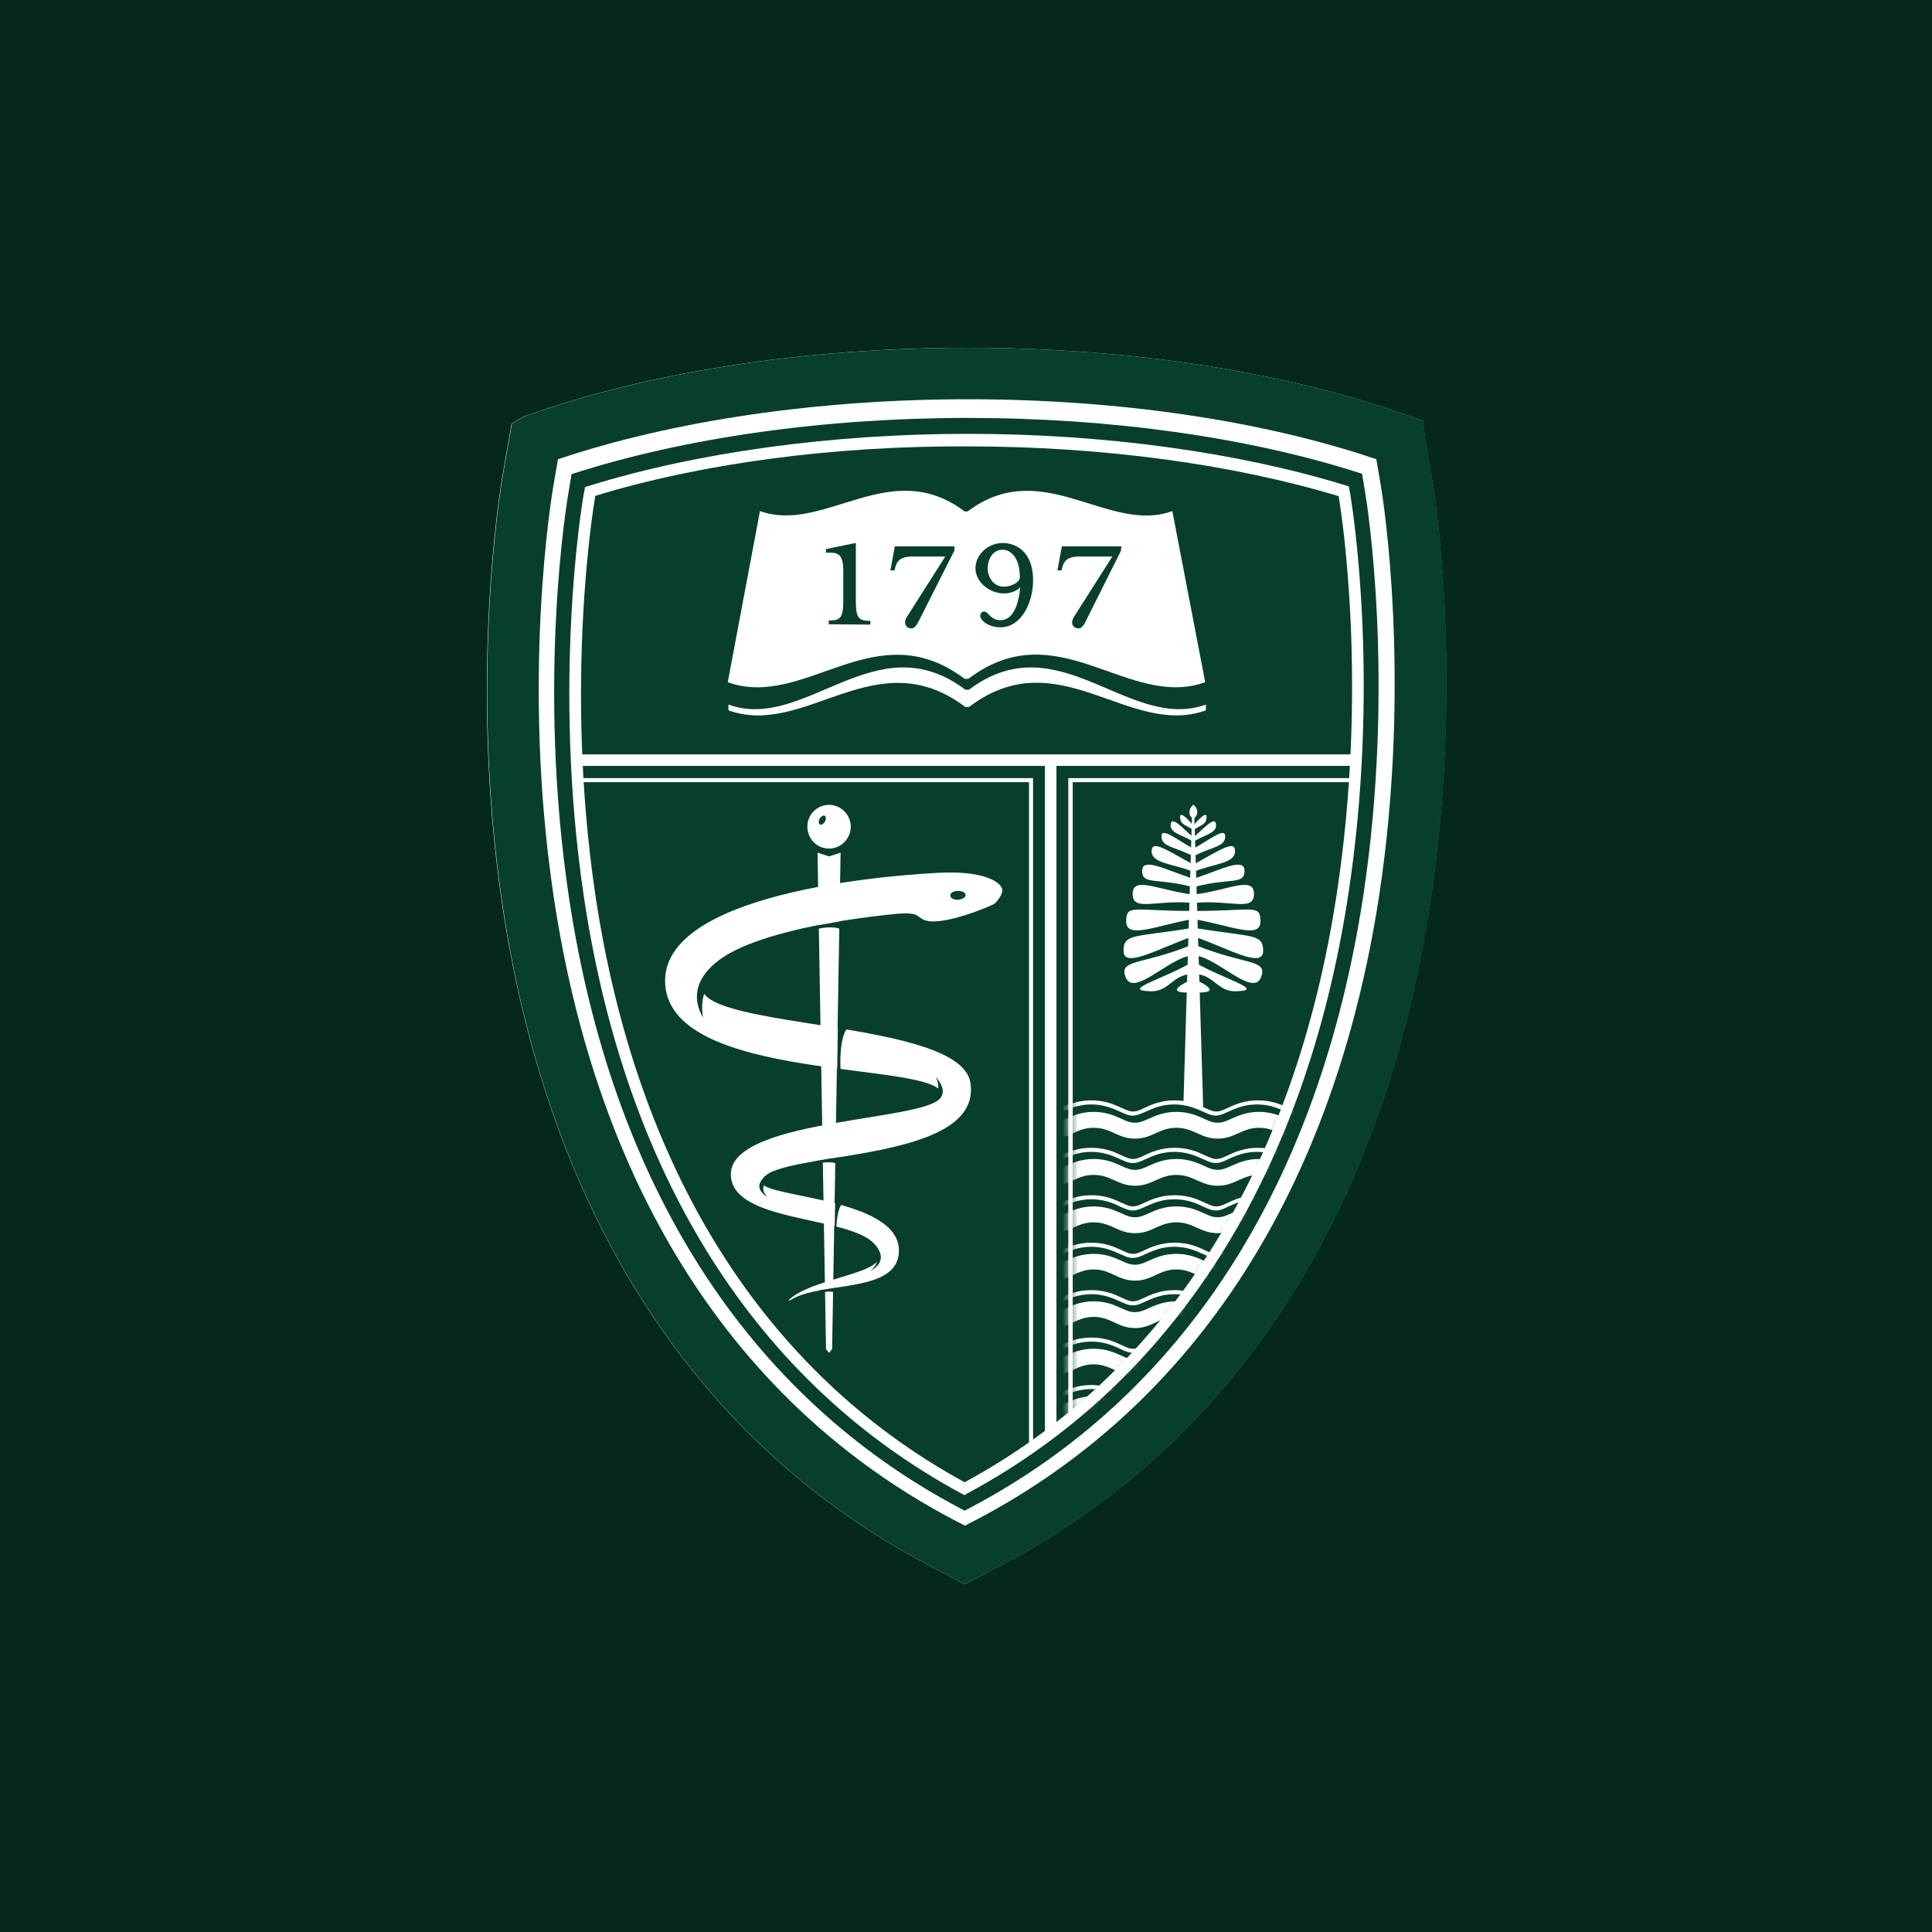
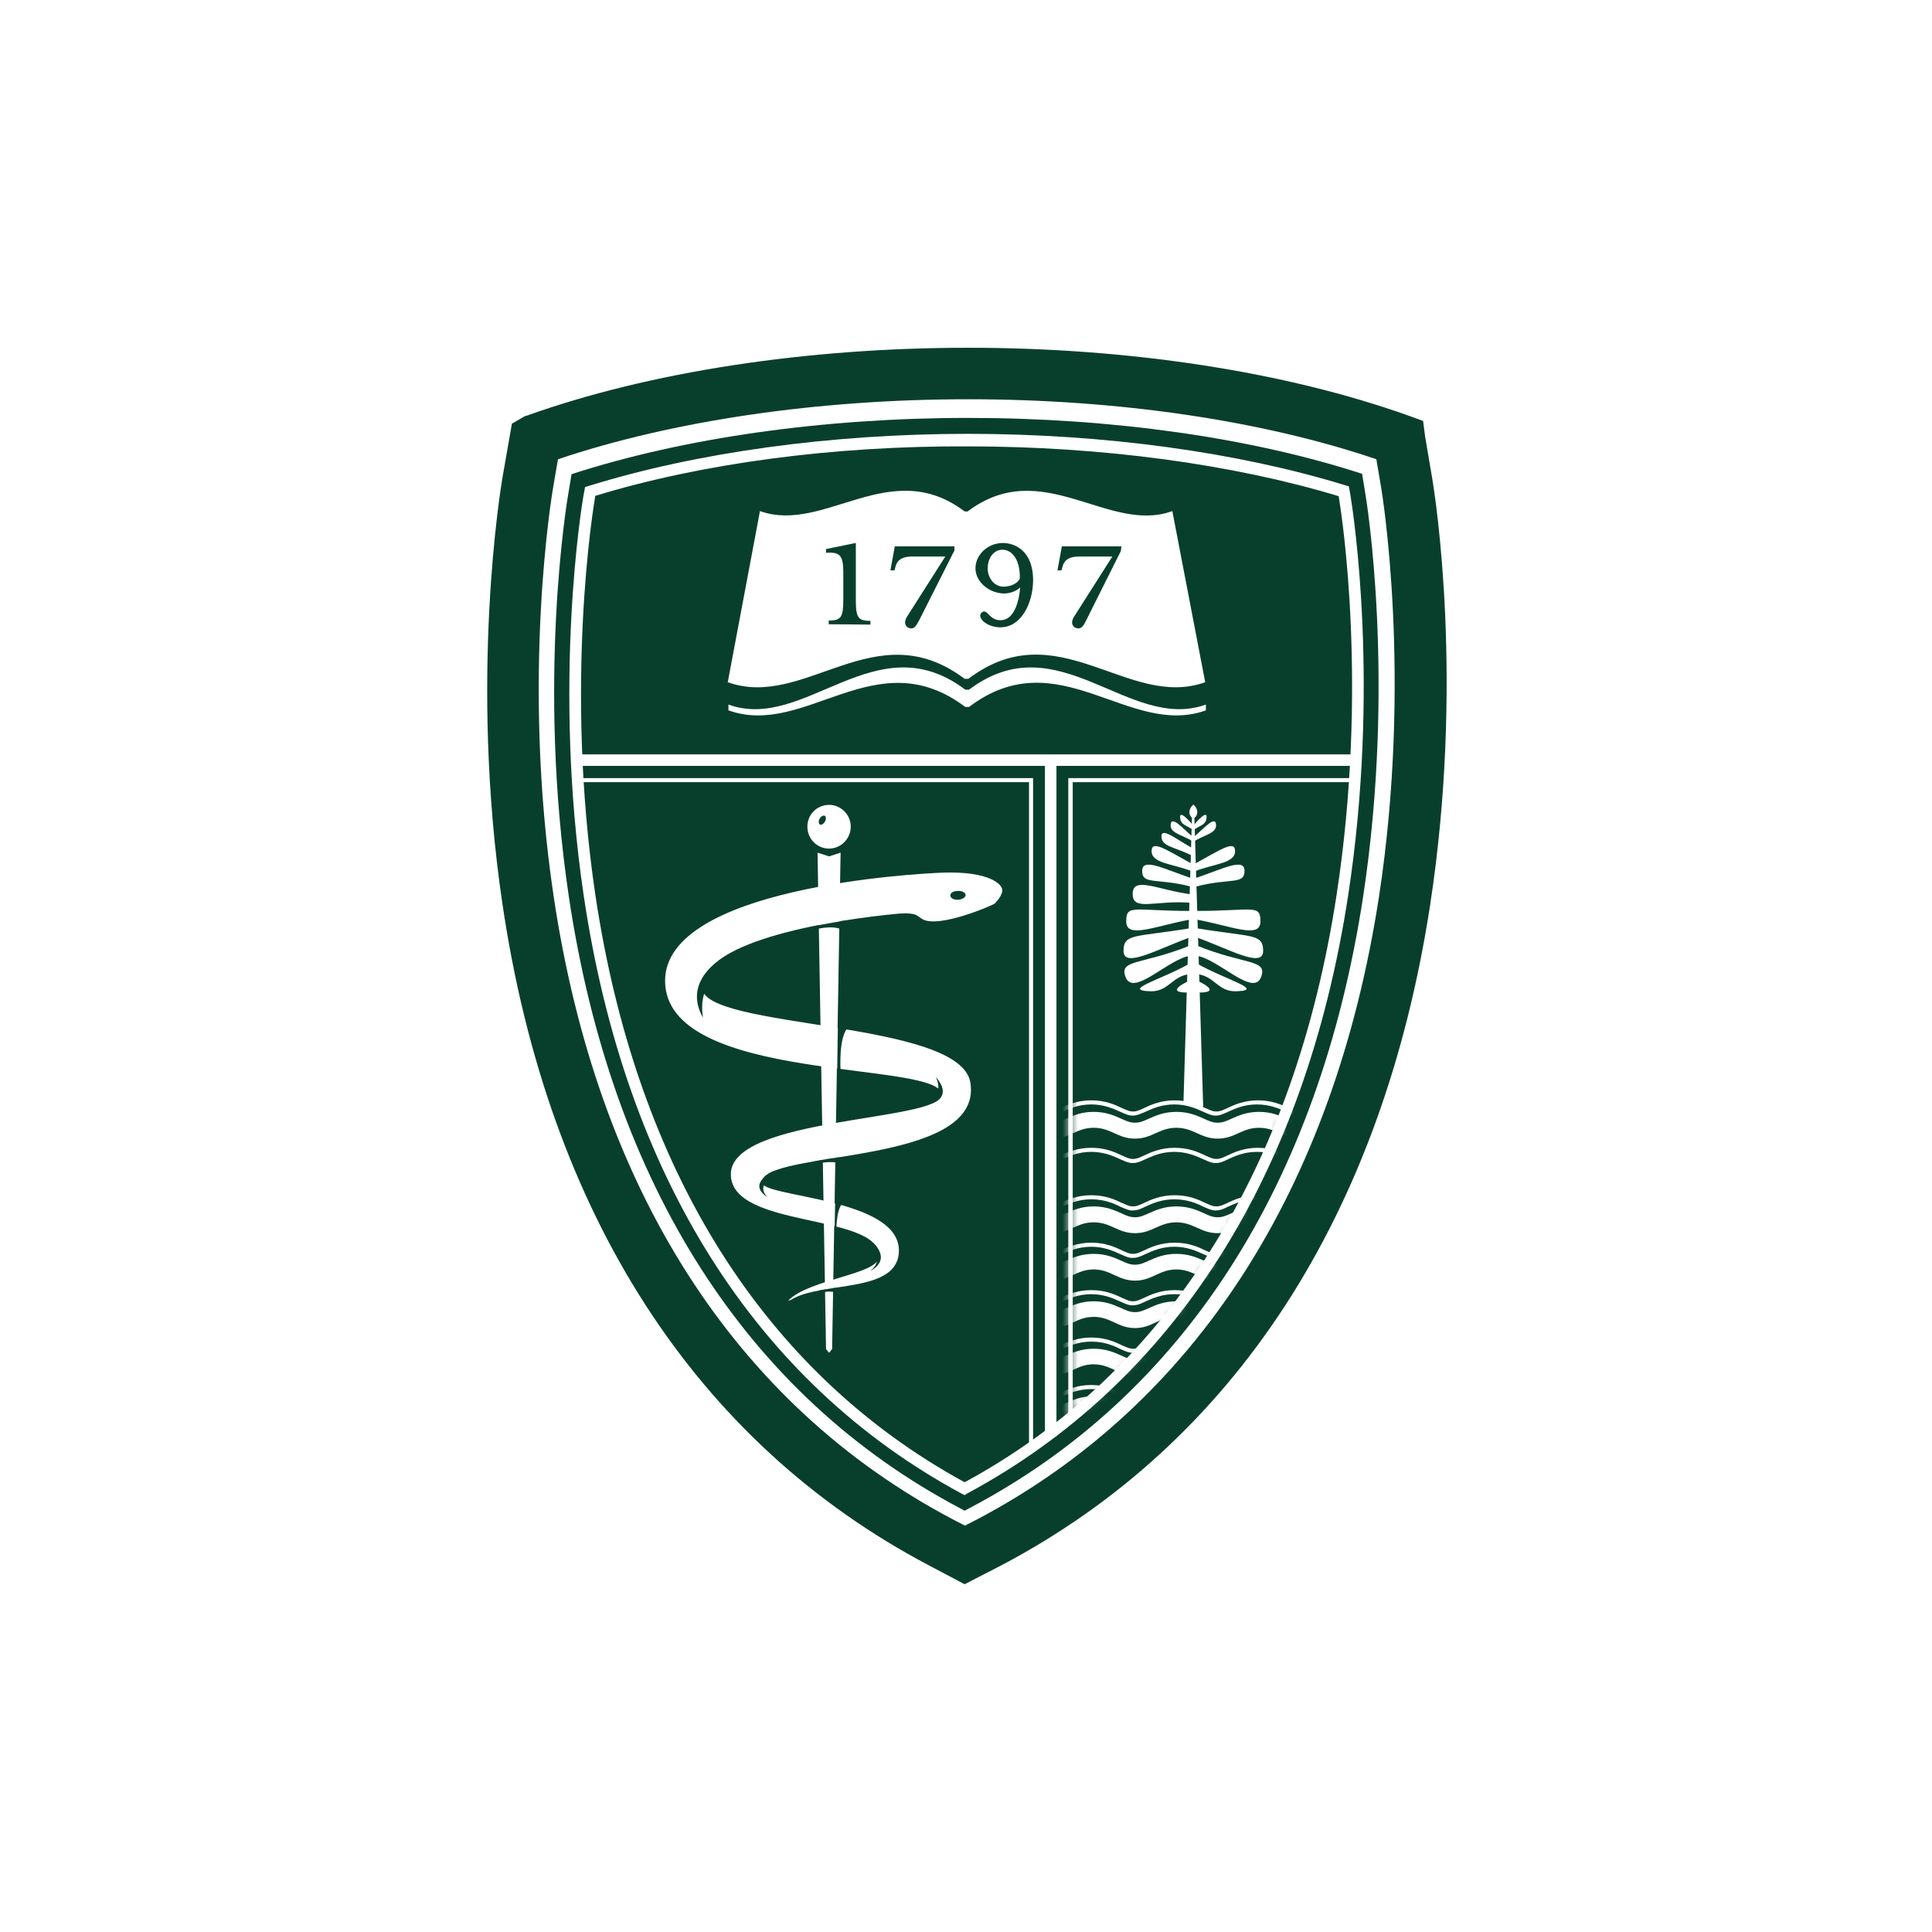
<svg xmlns="http://www.w3.org/2000/svg" width="250" height="250" viewBox="0 0 250 250" fill="none">
-   <rect width="250" height="250" fill="#05281C" />
  <path d="M124.822 205L120.175 202.544C90.006 186.672 70.931 157.075 64.969 116.953C60.628 87.662 64.794 62.888 64.969 61.837L66.197 54.822L67.862 53.856L68.169 53.769C83.997 48.112 104.3 45 125.259 45C146.131 45 166.344 48.112 182.175 53.769L184.103 54.469L184.366 56.484L185.287 61.922C185.725 64.553 189.409 88.319 185.025 117.037C178.887 157.159 159.681 186.713 129.469 202.584L124.822 205Z" fill="white" />
  <path d="M72.203 59.425L71.591 62.978C71.416 63.987 67.425 87.709 71.635 115.947C77.291 153.875 95.138 181.762 123.331 196.625L124.866 197.416L126.4 196.625C154.638 181.759 172.616 153.875 178.447 115.991C182.744 87.841 178.884 64.031 178.709 63.022L178.097 59.425C163.231 54.381 144.553 51.663 125.259 51.663C105.834 51.666 87.069 54.428 72.203 59.425ZM124.822 205L120.175 202.544C90.05 186.672 70.931 157.075 65.013 116.953C60.672 87.662 64.838 62.888 65.013 61.837L66.241 54.822L67.906 53.856L68.213 53.769C84.041 48.112 104.344 45 125.303 45C146.175 45 166.344 48.112 182.219 53.769L184.147 54.469L184.409 56.484L185.331 61.922C185.769 64.553 189.453 88.319 185.069 117.037C178.931 157.159 159.725 186.713 129.513 202.584L124.822 205Z" fill="#083F2C" />
  <path d="M124.821 195.484L124.253 195.178C96.671 180.622 79.177 153.259 73.609 116.034C69.443 88.059 73.39 64.688 73.565 63.725L73.959 61.356C88.427 56.666 106.493 54.078 125.262 54.078C143.853 54.078 161.831 56.622 176.256 61.312L176.649 63.725C176.824 64.691 180.64 88.103 176.387 116.034C170.687 153.306 153.059 180.666 125.393 195.178L124.821 195.484Z" fill="#083F2C" />
-   <path d="M124.821 192.591C98.425 178.384 81.631 151.856 76.281 115.769C72.203 88.275 76.062 65.256 76.237 64.291L76.368 63.544C90.312 59.247 107.587 56.878 125.259 56.878C142.796 56.878 159.987 59.247 173.887 63.5L174.018 64.291C174.193 65.256 177.965 88.231 173.712 115.769C168.184 151.856 151.303 178.384 124.821 192.591Z" fill="#083F2C" />
  <path d="M77.028 64.162L76.984 64.469C76.809 65.434 72.993 88.453 77.028 115.728C82.334 151.375 98.865 177.641 124.821 191.803C150.868 177.684 167.528 151.375 172.965 115.728C177.043 89.069 173.668 66.925 173.271 64.516L173.228 64.209C159.503 60.044 142.49 57.763 125.259 57.763C107.896 57.672 90.793 59.953 77.028 64.162ZM124.821 193.469L124.471 193.294C97.853 178.953 80.927 152.206 75.534 115.903C71.456 88.409 75.315 65.172 75.49 64.206L75.709 63.022L76.146 62.891C90.09 58.55 107.54 56.138 125.256 56.138C142.793 56.138 160.159 58.506 174.103 62.803L174.54 62.934L174.759 64.162C175.153 66.619 178.574 88.981 174.453 115.859C168.884 152.166 151.828 178.913 125.168 193.25L124.821 193.469Z" fill="white" />
  <path d="M107.282 110.816L108.772 110.334L107.675 174.569L107.282 175.053L106.888 174.569L105.791 110.334L107.282 110.816Z" fill="white" />
  <path d="M116.272 118.225C108.731 118.928 90.841 121.513 90.841 127.784C90.841 133.222 124.297 131.906 125.569 140.106C127.278 151.025 98.603 148.7 98.603 152.997C98.603 154.969 116.319 154.925 116.319 161.809C116.319 167.466 106.234 165.713 102.331 168.213L101.981 168.3C104.788 165.45 113.775 164.925 113.775 162.556C113.775 156.9 94.569 159.047 94.569 151.944C94.569 144.447 121.841 145.147 121.841 141.641C121.841 137.169 86.062 140.325 86.062 126.909C86.062 114.85 118.291 113.053 121.975 112.922C127.894 112.703 129.869 114.413 129.691 115.334C129.559 116.038 128.944 116.694 128.725 116.913C128.506 117.131 121.578 120.113 119.428 118.972C118.55 118.491 118.816 118.269 117.278 118.181L116.272 118.225Z" fill="white" />
  <path d="M122.978 115.903C122.978 116.209 123.459 116.472 123.987 116.428C124.515 116.384 124.953 116.122 124.953 115.816C124.953 115.509 124.471 115.247 123.943 115.291C123.374 115.287 122.934 115.55 122.978 115.903Z" fill="#083F2C" />
  <path d="M92.462 124.759C92.462 124.759 88.559 127.478 90.972 131.687C90.972 131.687 90.137 127.566 92.987 126.687" fill="#083F2C" />
  <path d="M100.046 151.55C100.046 151.55 96.54 153.172 99.343 154.925C99.343 154.925 97.678 153.522 99.999 152.381" fill="#083F2C" />
  <path d="M119.778 142.956C119.778 142.956 123.725 142.431 121.094 139.359C121.094 139.359 122.541 142.209 119.341 142.034" fill="#083F2C" />
  <path d="M112.981 160.847C112.981 160.847 115.481 162.906 112.587 164.488C112.587 164.488 114.694 162.953 112.5 161.594" fill="#083F2C" />
  <path d="M104.869 119.934C104.869 119.934 107.588 119.366 109.341 119.144L109.472 120.722C109.472 120.722 108.769 119.45 105.394 120.284L104.869 119.934Z" fill="#083F2C" />
-   <path d="M105.178 150.322C105.178 150.322 106.756 149.972 108.553 149.753L108.99 151.288C108.99 151.288 108.771 149.797 105.35 150.675L105.178 150.322Z" fill="#083F2C" />
+   <path d="M105.178 150.322C105.178 150.322 106.756 149.972 108.553 149.753C108.99 151.288 108.771 149.797 105.35 150.675L105.178 150.322Z" fill="#083F2C" />
  <path d="M106.054 166.984C106.054 166.984 106.579 166.853 108.113 166.634L108.769 168.125C108.769 168.125 108.857 166.591 105.963 167.334L106.054 166.984Z" fill="#083F2C" />
  <path d="M108.421 132.606L108.334 138.437L108.771 138.525C108.771 138.525 108.465 134.184 109.781 132.869L108.421 132.606Z" fill="#083F2C" />
  <path d="M108.072 155.453L107.984 159.75L108.203 159.925C108.203 159.925 108.116 156.372 109.081 155.672L108.072 155.453Z" fill="#083F2C" />
  <path d="M110.087 106.956C110.087 108.534 108.815 109.806 107.281 109.806C105.703 109.806 104.475 108.534 104.475 106.956C104.475 105.378 105.746 104.15 107.281 104.15C108.815 104.15 110.087 105.422 110.087 106.956Z" fill="white" />
  <path d="M106.756 106.3C106.581 106.606 106.318 106.781 106.099 106.694C105.924 106.606 105.881 106.256 106.056 105.947C106.231 105.641 106.537 105.466 106.712 105.553C106.887 105.641 106.931 105.991 106.756 106.3Z" fill="#083F2C" />
  <path d="M175.334 97.616H74.878V99.106H175.334V97.616Z" fill="white" />
  <path d="M136.704 98.537H135.213V185.881H136.704V98.537Z" fill="white" />
  <path d="M133.678 100.688V187.022H133.153V101.212H74.878V100.688H133.678Z" fill="white" />
  <path d="M138.809 101.212V183.997H138.237V100.688H175.509V101.212H138.809Z" fill="white" />
  <path d="M94.26 91.172C104.213 94.769 113.335 80.516 124.91 89.244H125.391C136.966 80.519 146.044 94.769 156.041 91.172V91.919C146.044 95.516 136.966 82.709 125.391 91.481H124.91C113.335 82.756 104.257 95.516 94.26 91.919V91.172Z" fill="white" />
  <path d="M155.953 88.278C145.956 91.875 136.878 79.069 125.303 87.841H124.822C113.247 79.116 104.169 91.875 94.172 88.278L98.338 66.134C106.669 69.116 115.175 58.9 124.822 66.178H125.216C134.862 58.9 143.412 69.159 151.7 66.134L155.953 88.278Z" fill="white" />
  <path d="M107.238 80.778V80.297C108.816 80.297 109.122 79.903 109.122 77.578V74.028C109.122 71.703 108.554 71.441 106.885 71.528V71.047L110.744 70.256V77.622C110.744 79.947 111.05 80.341 112.629 80.341V80.822L107.238 80.778Z" fill="#083F2C" />
  <path d="M123.463 71.309L118.947 80.253C118.553 80.956 118.334 81.481 117.631 81.263C117.281 81.175 116.797 80.65 117.413 79.728L122.322 72.013H118.025C117.016 72.013 116.141 72.275 115.875 73.328L115.744 73.809H115.219L115.788 70.697H123.503V71.309H123.463Z" fill="#083F2C" />
  <path d="M129.731 71.134C128.415 71.134 127.803 72.45 127.803 73.547C127.803 74.644 128.55 75.916 129.862 75.916C130.828 75.916 131.79 75.434 131.965 74.819C132.012 72.359 130.915 71.134 129.731 71.134ZM129.468 81.175C127.54 81.175 126.268 79.772 127.1 79.203C127.8 78.766 127.978 80.256 129.468 80.256C131.134 80.256 131.837 78.106 132.012 76.003C131.618 76.441 130.74 76.794 129.953 76.794C128.025 76.794 126.225 75.303 126.225 73.55C126.225 71.753 127.846 70.263 129.778 70.263C131.137 70.263 133.681 71.097 133.681 75.084C133.678 78.019 132.143 81.175 129.468 81.175Z" fill="#083F2C" />
  <path d="M145.034 71.309L140.562 80.253C140.212 80.956 139.95 81.481 139.246 81.263C138.896 81.175 138.412 80.65 139.028 79.728L143.937 72.013H139.64C138.631 72.013 137.756 72.275 137.49 73.328L137.359 73.809H136.834L137.403 70.697H145.118L145.034 71.309Z" fill="#083F2C" />
  <mask id="mask0_192_21813" style="mask-type:luminance" maskUnits="userSpaceOnUse" x="138" y="100" width="38" height="84">
    <path d="M138.5 100.95V183.516C157.134 168.3 169.194 145.238 173.709 115.816C174.5 110.684 175.025 105.687 175.331 100.95H138.5Z" fill="white" />
  </mask>
  <g mask="url(#mask0_192_21813)">
    <path d="M195.021 142.384C193.224 142.384 191.953 142.953 191.031 143.394C190.374 143.7 190.065 143.831 189.628 143.831C189.19 143.831 188.924 143.7 188.268 143.394C187.346 142.956 186.074 142.384 184.278 142.384C182.481 142.384 181.209 142.953 180.287 143.394C179.631 143.7 179.321 143.831 178.928 143.831C178.49 143.831 178.224 143.7 177.524 143.394C176.603 142.956 175.331 142.384 173.534 142.384C171.737 142.384 170.465 142.953 169.543 143.394C168.887 143.7 168.578 143.831 168.184 143.831C167.746 143.831 167.481 143.7 166.781 143.394C165.859 142.956 164.587 142.384 162.79 142.384C160.993 142.384 159.721 142.953 158.799 143.394C158.143 143.7 157.834 143.831 157.396 143.831C156.959 143.831 156.693 143.7 155.993 143.394C155.071 142.956 153.843 142.384 152.003 142.384C150.206 142.384 148.934 142.953 148.012 143.394C147.356 143.7 147.046 143.831 146.609 143.831C146.171 143.831 145.906 143.7 145.206 143.394C144.284 142.956 143.056 142.384 141.215 142.384C139.418 142.384 138.146 142.953 137.224 143.394C136.568 143.7 136.259 143.831 135.821 143.831V144.359C136.346 144.359 136.699 144.184 137.443 143.878C138.321 143.484 139.503 142.913 141.215 142.913C142.881 142.913 144.109 143.481 144.987 143.878C145.69 144.184 146.04 144.359 146.565 144.359C147.09 144.359 147.443 144.184 148.187 143.878C149.065 143.484 150.246 142.913 151.959 142.913C153.624 142.913 154.853 143.481 155.731 143.878C156.434 144.184 156.784 144.359 157.309 144.359C157.834 144.359 158.187 144.184 158.887 143.878C159.765 143.484 160.946 142.913 162.659 142.913C164.368 142.913 165.553 143.481 166.431 143.878C167.134 144.184 167.484 144.359 168.053 144.359C168.578 144.359 168.931 144.184 169.674 143.878C170.553 143.484 171.734 142.913 173.446 142.913C175.112 142.913 176.34 143.481 177.218 143.878C177.918 144.184 178.271 144.359 178.84 144.359C179.365 144.359 179.718 144.184 180.418 143.878C181.296 143.484 182.478 142.913 184.19 142.913C185.856 142.913 187.084 143.481 187.962 143.878C188.662 144.184 189.015 144.359 189.54 144.359C190.065 144.359 190.418 144.184 191.162 143.878C192.04 143.484 193.221 142.913 194.934 142.913" fill="white" />
  </g>
  <mask id="mask1_192_21813" style="mask-type:luminance" maskUnits="userSpaceOnUse" x="138" y="100" width="38" height="84">
    <path d="M138.5 100.95V183.516C157.134 168.3 169.194 145.238 173.709 115.816C174.5 110.684 175.025 105.687 175.331 100.95H138.5Z" fill="white" />
  </mask>
  <g mask="url(#mask1_192_21813)">
    <path d="M195.022 143.875C193.444 143.875 192.347 144.356 191.469 144.753C190.769 145.059 190.328 145.278 189.672 145.278C189.016 145.278 188.531 145.059 187.875 144.753C186.997 144.359 185.903 143.875 184.322 143.875C182.744 143.875 181.647 144.356 180.769 144.753C180.069 145.059 179.628 145.278 178.972 145.278C178.316 145.278 177.831 145.059 177.175 144.753C176.297 144.359 175.203 143.875 173.622 143.875C172.044 143.875 170.947 144.356 170.069 144.753C169.369 145.059 168.928 145.278 168.272 145.278C167.616 145.278 167.131 145.059 166.475 144.753C165.597 144.359 164.503 143.875 162.922 143.875C161.344 143.875 160.247 144.356 159.369 144.753C158.669 145.059 158.228 145.278 157.572 145.278C156.916 145.278 156.431 145.059 155.775 144.753C154.897 144.359 153.803 143.875 152.222 143.875C150.641 143.875 149.547 144.356 148.669 144.753C147.969 145.059 147.528 145.278 146.872 145.278C146.216 145.278 145.731 145.059 145.075 144.753C144.197 144.359 143.103 143.875 141.522 143.875C139.944 143.875 138.847 144.356 137.969 144.753C137.266 145.059 136.828 145.278 136.172 145.278V147.338C138.409 147.338 139.284 145.934 141.522 145.934C143.759 145.934 144.634 147.338 146.872 147.338C149.109 147.338 149.984 145.934 152.222 145.934C154.459 145.934 155.334 147.338 157.572 147.338C159.809 147.338 160.684 145.934 162.922 145.934C165.159 145.934 166.034 147.338 168.272 147.338C170.509 147.338 171.384 145.934 173.622 145.934C175.859 145.934 176.734 147.338 178.972 147.338C181.209 147.338 182.084 145.934 184.322 145.934C186.559 145.934 187.434 147.338 189.672 147.338C191.909 147.338 192.784 145.934 195.022 145.934" fill="white" />
  </g>
  <mask id="mask2_192_21813" style="mask-type:luminance" maskUnits="userSpaceOnUse" x="138" y="100" width="38" height="84">
    <path d="M138.5 100.95V183.516C157.134 168.3 169.194 145.238 173.709 115.816C174.5 110.684 175.025 105.687 175.331 100.95H138.5Z" fill="white" />
  </mask>
  <g mask="url(#mask2_192_21813)">
    <path d="M195.021 148.525C193.224 148.525 191.953 149.094 191.031 149.534C190.374 149.841 190.065 149.972 189.628 149.972C189.19 149.972 188.924 149.841 188.268 149.534C187.346 149.097 186.074 148.525 184.278 148.525C182.481 148.525 181.209 149.094 180.287 149.534C179.631 149.841 179.321 149.972 178.928 149.972C178.49 149.972 178.224 149.841 177.524 149.534C176.603 149.097 175.331 148.525 173.534 148.525C171.737 148.525 170.465 149.094 169.543 149.534C168.887 149.841 168.578 149.972 168.184 149.972C167.746 149.972 167.481 149.841 166.781 149.534C165.859 149.097 164.587 148.525 162.79 148.525C160.993 148.525 159.721 149.094 158.799 149.534C158.143 149.841 157.834 149.972 157.396 149.972C156.959 149.972 156.693 149.841 155.993 149.534C155.071 149.097 153.843 148.525 152.003 148.525C150.206 148.525 148.934 149.094 148.012 149.534C147.356 149.841 147.046 149.972 146.609 149.972C146.171 149.972 145.906 149.841 145.206 149.534C144.284 149.097 143.056 148.525 141.215 148.525C139.418 148.525 138.146 149.094 137.224 149.534C136.568 149.841 136.259 149.972 135.821 149.972V150.497C136.346 150.497 136.699 150.366 137.443 150.016C138.321 149.622 139.503 149.05 141.215 149.05C142.881 149.05 144.109 149.619 144.987 150.016C145.69 150.322 146.04 150.497 146.565 150.497C147.09 150.497 147.443 150.366 148.187 150.016C149.065 149.622 150.246 149.05 151.959 149.05C153.624 149.05 154.853 149.619 155.731 150.016C156.434 150.322 156.784 150.497 157.309 150.497C157.834 150.497 158.187 150.366 158.887 150.016C159.765 149.622 160.946 149.05 162.659 149.05C164.368 149.05 165.553 149.619 166.431 150.016C167.134 150.322 167.484 150.497 168.053 150.497C168.578 150.497 168.931 150.366 169.674 150.016C170.553 149.622 171.734 149.05 173.446 149.05C175.112 149.05 176.34 149.619 177.218 150.016C177.918 150.322 178.271 150.497 178.84 150.497C179.365 150.497 179.718 150.366 180.418 150.016C181.296 149.622 182.478 149.05 184.19 149.05C185.856 149.05 187.084 149.619 187.962 150.016C188.662 150.322 189.015 150.497 189.54 150.497C190.065 150.497 190.418 150.366 191.162 150.016C192.04 149.622 193.221 149.05 194.934 149.05" fill="white" />
  </g>
  <mask id="mask3_192_21813" style="mask-type:luminance" maskUnits="userSpaceOnUse" x="138" y="100" width="38" height="84">
    <path d="M138.5 100.95V183.516C157.134 168.3 169.194 145.238 173.709 115.816C174.5 110.684 175.025 105.687 175.331 100.95H138.5Z" fill="white" />
  </mask>
  <g mask="url(#mask3_192_21813)">
-     <path d="M195.022 149.972C193.444 149.972 192.347 150.453 191.469 150.85C190.769 151.156 190.328 151.375 189.672 151.375C189.016 151.375 188.531 151.156 187.875 150.85C186.997 150.456 185.903 149.972 184.322 149.972C182.744 149.972 181.647 150.453 180.769 150.85C180.069 151.156 179.628 151.375 178.972 151.375C178.316 151.375 177.831 151.156 177.175 150.85C176.297 150.456 175.203 149.972 173.622 149.972C172.044 149.972 170.947 150.453 170.069 150.85C169.369 151.156 168.928 151.375 168.272 151.375C167.616 151.375 167.131 151.156 166.475 150.85C165.597 150.456 164.503 149.972 162.922 149.972C161.344 149.972 160.247 150.453 159.369 150.85C158.669 151.156 158.228 151.375 157.572 151.375C156.916 151.375 156.431 151.156 155.775 150.85C154.897 150.456 153.803 149.972 152.222 149.972C150.641 149.972 149.547 150.453 148.669 150.85C147.969 151.156 147.528 151.375 146.872 151.375C146.216 151.375 145.731 151.156 145.075 150.85C144.197 150.456 143.103 149.972 141.522 149.972C139.944 149.972 138.847 150.453 137.969 150.85C137.266 151.156 136.828 151.375 136.172 151.375V153.434C138.409 153.434 139.284 152.031 141.522 152.031C143.759 152.031 144.634 153.434 146.872 153.434C149.109 153.434 149.984 152.031 152.222 152.031C154.459 152.031 155.334 153.434 157.572 153.434C159.809 153.434 160.684 152.031 162.922 152.031C165.159 152.031 166.034 153.434 168.272 153.434C170.509 153.434 171.384 152.031 173.622 152.031C175.859 152.031 176.734 153.434 178.972 153.434C181.209 153.434 182.084 152.031 184.322 152.031C186.559 152.031 187.434 153.434 189.672 153.434C191.909 153.434 192.784 152.031 195.022 152.031" fill="white" />
-   </g>
+     </g>
  <mask id="mask4_192_21813" style="mask-type:luminance" maskUnits="userSpaceOnUse" x="138" y="100" width="38" height="84">
    <path d="M138.5 100.95V183.516C157.134 168.3 169.194 145.238 173.709 115.816C174.5 110.684 175.025 105.687 175.331 100.95H138.5Z" fill="white" />
  </mask>
  <g mask="url(#mask4_192_21813)">
    <path d="M195.021 154.663C193.224 154.663 191.953 155.231 191.031 155.672C190.374 155.978 190.065 156.109 189.628 156.109C189.19 156.109 188.924 155.978 188.268 155.672C187.346 155.234 186.074 154.663 184.278 154.663C182.481 154.663 181.209 155.231 180.287 155.672C179.631 155.978 179.321 156.109 178.928 156.109C178.49 156.109 178.224 155.978 177.524 155.672C176.603 155.234 175.331 154.663 173.534 154.663C171.737 154.663 170.465 155.231 169.543 155.672C168.887 155.978 168.578 156.109 168.184 156.109C167.746 156.109 167.481 155.978 166.781 155.672C165.859 155.234 164.587 154.663 162.79 154.663C160.993 154.663 159.721 155.231 158.799 155.672C158.143 155.978 157.834 156.109 157.396 156.109C156.959 156.109 156.693 155.978 155.993 155.672C155.071 155.234 153.843 154.663 152.003 154.663C150.206 154.663 148.934 155.231 148.012 155.672C147.356 155.978 147.046 156.109 146.609 156.109C146.171 156.109 145.906 155.978 145.206 155.672C144.284 155.234 143.056 154.663 141.215 154.663C139.418 154.663 138.146 155.231 137.224 155.672C136.568 155.978 136.259 156.109 135.821 156.109V156.634C136.346 156.634 136.699 156.503 137.443 156.153C138.321 155.759 139.503 155.188 141.215 155.188C142.881 155.188 144.109 155.713 144.987 156.153C145.69 156.459 146.04 156.634 146.565 156.634C147.09 156.634 147.443 156.503 148.187 156.153C149.065 155.759 150.246 155.188 151.959 155.188C153.624 155.188 154.853 155.713 155.731 156.153C156.434 156.459 156.784 156.634 157.309 156.634C157.834 156.634 158.187 156.503 158.887 156.153C159.765 155.759 160.946 155.188 162.659 155.188C164.368 155.188 165.553 155.713 166.431 156.153C167.134 156.459 167.484 156.634 168.053 156.634C168.578 156.634 168.931 156.503 169.674 156.153C170.553 155.759 171.734 155.188 173.446 155.188C175.112 155.188 176.34 155.713 177.218 156.153C177.918 156.459 178.271 156.634 178.84 156.634C179.365 156.634 179.718 156.503 180.418 156.153C181.296 155.759 182.478 155.188 184.19 155.188C185.856 155.188 187.084 155.713 187.962 156.153C188.662 156.459 189.015 156.634 189.54 156.634C190.065 156.634 190.418 156.503 191.162 156.153C192.04 155.759 193.221 155.188 194.934 155.188" fill="white" />
  </g>
  <mask id="mask5_192_21813" style="mask-type:luminance" maskUnits="userSpaceOnUse" x="138" y="100" width="38" height="84">
    <path d="M138.5 100.95V183.516C157.134 168.3 169.194 145.238 173.709 115.816C174.5 110.684 175.025 105.687 175.331 100.95H138.5Z" fill="white" />
  </mask>
  <g mask="url(#mask5_192_21813)">
    <path d="M195.022 156.109C193.444 156.109 192.347 156.591 191.469 156.988C190.769 157.294 190.328 157.513 189.672 157.513C189.016 157.513 188.531 157.294 187.875 156.988C186.997 156.594 185.903 156.109 184.322 156.109C182.744 156.109 181.647 156.591 180.769 156.988C180.069 157.294 179.628 157.513 178.972 157.513C178.316 157.513 177.831 157.294 177.175 156.988C176.297 156.594 175.203 156.109 173.622 156.109C172.044 156.109 170.947 156.591 170.069 156.988C169.369 157.294 168.928 157.513 168.272 157.513C167.616 157.513 167.131 157.294 166.475 156.988C165.597 156.594 164.503 156.109 162.922 156.109C161.344 156.109 160.247 156.591 159.369 156.988C158.669 157.294 158.228 157.513 157.572 157.513C156.916 157.513 156.431 157.294 155.775 156.988C154.897 156.594 153.803 156.109 152.222 156.109C150.641 156.109 149.547 156.591 148.669 156.988C147.969 157.294 147.528 157.513 146.872 157.513C146.216 157.513 145.731 157.294 145.075 156.988C144.197 156.594 143.103 156.109 141.522 156.109C139.944 156.109 138.847 156.591 137.969 156.988C137.266 157.294 136.828 157.513 136.172 157.513V159.572C138.409 159.572 139.284 158.169 141.522 158.169C143.759 158.169 144.634 159.572 146.872 159.572C149.109 159.572 149.984 158.169 152.222 158.169C154.459 158.169 155.334 159.572 157.572 159.572C159.809 159.572 160.684 158.169 162.922 158.169C165.159 158.169 166.034 159.572 168.272 159.572C170.509 159.572 171.384 158.169 173.622 158.169C175.859 158.169 176.734 159.572 178.972 159.572C181.209 159.572 182.084 158.169 184.322 158.169C186.559 158.169 187.434 159.572 189.672 159.572C191.909 159.572 192.784 158.169 195.022 158.169" fill="white" />
  </g>
  <mask id="mask6_192_21813" style="mask-type:luminance" maskUnits="userSpaceOnUse" x="138" y="100" width="38" height="84">
    <path d="M138.5 100.95V183.516C157.134 168.3 169.194 145.238 173.709 115.816C174.5 110.684 175.025 105.687 175.331 100.95H138.5Z" fill="white" />
  </mask>
  <g mask="url(#mask6_192_21813)">
    <path d="M195.021 160.803C193.224 160.803 191.953 161.372 191.031 161.813C190.374 162.119 190.065 162.25 189.628 162.25C189.19 162.25 188.924 162.119 188.268 161.813C187.346 161.375 186.074 160.803 184.278 160.803C182.481 160.803 181.209 161.372 180.287 161.813C179.631 162.119 179.321 162.25 178.928 162.25C178.49 162.25 178.224 162.119 177.524 161.813C176.603 161.375 175.331 160.803 173.534 160.803C171.737 160.803 170.465 161.372 169.543 161.813C168.887 162.119 168.578 162.25 168.184 162.25C167.746 162.25 167.481 162.119 166.781 161.813C165.859 161.375 164.587 160.803 162.79 160.803C160.993 160.803 159.721 161.372 158.799 161.813C158.143 162.119 157.834 162.25 157.396 162.25C156.959 162.25 156.693 162.119 155.993 161.813C155.071 161.375 153.843 160.803 152.003 160.803C150.206 160.803 148.934 161.372 148.012 161.813C147.356 162.119 147.046 162.25 146.609 162.25C146.171 162.25 145.906 162.119 145.206 161.813C144.284 161.375 143.056 160.803 141.215 160.803C139.418 160.803 138.146 161.372 137.224 161.813C136.568 162.119 136.259 162.25 135.821 162.25V162.775C136.346 162.775 136.699 162.644 137.443 162.294C138.321 161.9 139.503 161.328 141.215 161.328C142.881 161.328 144.109 161.897 144.987 162.294C145.69 162.6 146.04 162.775 146.565 162.775C147.09 162.775 147.443 162.644 148.187 162.294C149.065 161.9 150.246 161.328 151.959 161.328C153.624 161.328 154.853 161.897 155.731 162.294C156.434 162.6 156.784 162.775 157.309 162.775C157.834 162.775 158.187 162.644 158.887 162.294C159.765 161.9 160.946 161.328 162.659 161.328C164.368 161.328 165.553 161.897 166.431 162.294C167.134 162.6 167.484 162.775 168.053 162.775C168.578 162.775 168.931 162.644 169.674 162.294C170.553 161.9 171.734 161.328 173.446 161.328C175.112 161.328 176.34 161.897 177.218 162.294C177.918 162.6 178.271 162.775 178.84 162.775C179.365 162.775 179.718 162.644 180.418 162.294C181.296 161.9 182.478 161.328 184.19 161.328C185.856 161.328 187.084 161.897 187.962 162.294C188.662 162.6 189.015 162.775 189.54 162.775C190.065 162.775 190.418 162.644 191.162 162.294C192.04 161.9 193.221 161.328 194.934 161.328" fill="white" />
  </g>
  <mask id="mask7_192_21813" style="mask-type:luminance" maskUnits="userSpaceOnUse" x="138" y="100" width="38" height="84">
    <path d="M138.5 100.95V183.516C157.134 168.3 169.194 145.238 173.709 115.816C174.5 110.684 175.025 105.687 175.331 100.95H138.5Z" fill="white" />
  </mask>
  <g mask="url(#mask7_192_21813)">
    <path d="M195.022 162.25C193.444 162.25 192.347 162.731 191.469 163.128C190.769 163.434 190.328 163.653 189.672 163.653C189.016 163.653 188.531 163.434 187.875 163.128C186.997 162.734 185.903 162.25 184.322 162.25C182.744 162.25 181.647 162.731 180.769 163.128C180.069 163.434 179.628 163.653 178.972 163.653C178.316 163.653 177.831 163.434 177.175 163.128C176.297 162.734 175.203 162.25 173.622 162.25C172.044 162.25 170.947 162.731 170.069 163.128C169.369 163.434 168.928 163.653 168.272 163.653C167.616 163.653 167.131 163.434 166.475 163.128C165.597 162.734 164.503 162.25 162.922 162.25C161.344 162.25 160.247 162.731 159.369 163.128C158.669 163.434 158.228 163.653 157.572 163.653C156.916 163.653 156.431 163.434 155.775 163.128C154.897 162.734 153.803 162.25 152.222 162.25C150.641 162.25 149.547 162.731 148.669 163.128C147.969 163.434 147.528 163.653 146.872 163.653C146.216 163.653 145.731 163.434 145.075 163.128C144.197 162.734 143.103 162.25 141.522 162.25C139.944 162.25 138.847 162.731 137.969 163.128C137.266 163.434 136.828 163.653 136.172 163.653V165.713C138.409 165.713 139.284 164.266 141.522 164.266C143.759 164.266 144.634 165.713 146.872 165.713C149.109 165.713 149.984 164.266 152.222 164.266C154.459 164.266 155.334 165.713 157.572 165.713C159.809 165.713 160.684 164.266 162.922 164.266C165.159 164.266 166.034 165.713 168.272 165.713C170.509 165.713 171.384 164.266 173.622 164.266C175.859 164.266 176.734 165.713 178.972 165.713C181.209 165.713 182.084 164.266 184.322 164.266C186.559 164.266 187.434 165.713 189.672 165.713C191.909 165.713 192.784 164.266 195.022 164.266" fill="white" />
  </g>
  <mask id="mask8_192_21813" style="mask-type:luminance" maskUnits="userSpaceOnUse" x="138" y="100" width="38" height="84">
    <path d="M138.5 100.95V183.516C157.134 168.3 169.194 145.238 173.709 115.816C174.5 110.684 175.025 105.687 175.331 100.95H138.5Z" fill="white" />
  </mask>
  <g mask="url(#mask8_192_21813)">
    <path d="M195.021 166.941C193.224 166.941 191.953 167.509 191.031 167.95C190.374 168.256 190.065 168.388 189.628 168.388C189.19 168.388 188.924 168.256 188.268 167.95C187.346 167.513 186.074 166.941 184.278 166.941C182.481 166.941 181.209 167.509 180.287 167.95C179.631 168.256 179.321 168.388 178.928 168.388C178.49 168.388 178.224 168.256 177.524 167.95C176.603 167.513 175.331 166.941 173.534 166.941C171.737 166.941 170.465 167.509 169.543 167.95C168.887 168.256 168.578 168.388 168.184 168.388C167.746 168.388 167.481 168.256 166.781 167.95C165.859 167.513 164.587 166.941 162.79 166.941C160.993 166.941 159.721 167.509 158.799 167.95C158.143 168.256 157.834 168.388 157.396 168.388C156.959 168.388 156.693 168.256 155.993 167.95C155.071 167.513 153.843 166.941 152.003 166.941C150.206 166.941 148.934 167.509 148.012 167.95C147.356 168.256 147.046 168.388 146.609 168.388C146.171 168.388 145.906 168.256 145.206 167.95C144.284 167.513 143.056 166.941 141.215 166.941C139.418 166.941 138.146 167.509 137.224 167.95C136.568 168.256 136.259 168.388 135.821 168.388V168.913C136.346 168.913 136.699 168.781 137.443 168.431C138.321 168.038 139.503 167.466 141.215 167.466C142.881 167.466 144.109 168.034 144.987 168.431C145.69 168.738 146.04 168.913 146.565 168.913C147.09 168.913 147.443 168.781 148.187 168.431C149.065 168.038 150.246 167.466 151.959 167.466C153.624 167.466 154.853 168.034 155.731 168.431C156.434 168.738 156.784 168.913 157.309 168.913C157.834 168.913 158.187 168.781 158.887 168.431C159.765 168.038 160.946 167.466 162.659 167.466C164.368 167.466 165.553 168.034 166.431 168.431C167.134 168.738 167.484 168.913 168.053 168.913C168.578 168.913 168.931 168.781 169.674 168.431C170.553 168.038 171.734 167.466 173.446 167.466C175.112 167.466 176.34 168.034 177.218 168.431C177.918 168.738 178.271 168.913 178.84 168.913C179.365 168.913 179.718 168.781 180.418 168.431C181.296 168.038 182.478 167.466 184.19 167.466C185.856 167.466 187.084 168.034 187.962 168.431C188.662 168.738 189.015 168.913 189.54 168.913C190.065 168.913 190.418 168.781 191.162 168.431C192.04 168.038 193.221 167.466 194.934 167.466" fill="white" />
  </g>
  <mask id="mask9_192_21813" style="mask-type:luminance" maskUnits="userSpaceOnUse" x="138" y="100" width="38" height="84">
    <path d="M138.5 100.95V183.516C157.134 168.3 169.194 145.238 173.709 115.816C174.5 110.684 175.025 105.687 175.331 100.95H138.5Z" fill="white" />
  </mask>
  <g mask="url(#mask9_192_21813)">
    <path d="M195.022 168.388C193.444 168.388 192.347 168.869 191.469 169.266C190.769 169.572 190.328 169.791 189.672 169.791C189.016 169.791 188.531 169.572 187.875 169.266C186.997 168.872 185.903 168.388 184.322 168.388C182.744 168.388 181.647 168.869 180.769 169.266C180.069 169.572 179.628 169.791 178.972 169.791C178.316 169.791 177.831 169.572 177.175 169.266C176.297 168.872 175.203 168.388 173.622 168.388C172.044 168.388 170.947 168.869 170.069 169.266C169.369 169.572 168.928 169.791 168.272 169.791C167.616 169.791 167.131 169.572 166.475 169.266C165.597 168.872 164.503 168.388 162.922 168.388C161.344 168.388 160.247 168.869 159.369 169.266C158.669 169.572 158.228 169.791 157.572 169.791C156.916 169.791 156.431 169.572 155.775 169.266C154.897 168.872 153.803 168.388 152.222 168.388C150.641 168.388 149.547 168.869 148.669 169.266C147.969 169.572 147.528 169.791 146.872 169.791C146.216 169.791 145.731 169.572 145.075 169.266C144.197 168.872 143.103 168.388 141.522 168.388C139.944 168.388 138.847 168.869 137.969 169.266C137.266 169.572 136.828 169.791 136.172 169.791V171.85C138.409 171.85 139.284 170.403 141.522 170.403C143.759 170.403 144.634 171.85 146.872 171.85C149.109 171.85 149.984 170.403 152.222 170.403C154.459 170.403 155.334 171.85 157.572 171.85C159.809 171.85 160.684 170.403 162.922 170.403C165.159 170.403 166.034 171.85 168.272 171.85C170.509 171.85 171.384 170.403 173.622 170.403C175.859 170.403 176.734 171.85 178.972 171.85C181.209 171.85 182.084 170.403 184.322 170.403C186.559 170.403 187.434 171.85 189.672 171.85C191.909 171.85 192.784 170.403 195.022 170.403" fill="white" />
  </g>
  <mask id="mask10_192_21813" style="mask-type:luminance" maskUnits="userSpaceOnUse" x="138" y="100" width="38" height="84">
    <path d="M138.5 100.95V183.516C157.134 168.3 169.194 145.238 173.709 115.816C174.5 110.684 175.025 105.687 175.331 100.95H138.5Z" fill="white" />
  </mask>
  <g mask="url(#mask10_192_21813)">
    <path d="M195.021 173.078C193.224 173.078 191.953 173.647 191.031 174.088C190.374 174.394 190.065 174.525 189.628 174.525C189.19 174.525 188.924 174.394 188.268 174.088C187.346 173.65 186.074 173.078 184.278 173.078C182.481 173.078 181.209 173.647 180.287 174.088C179.631 174.394 179.321 174.525 178.928 174.525C178.49 174.525 178.224 174.394 177.524 174.088C176.603 173.65 175.331 173.078 173.534 173.078C171.737 173.078 170.465 173.647 169.543 174.088C168.887 174.394 168.578 174.525 168.184 174.525C167.746 174.525 167.481 174.394 166.781 174.088C165.859 173.65 164.587 173.078 162.79 173.078C160.993 173.078 159.721 173.647 158.799 174.088C158.143 174.394 157.834 174.525 157.396 174.525C156.959 174.525 156.693 174.394 155.993 174.088C155.071 173.65 153.843 173.078 152.003 173.078C150.206 173.078 148.934 173.647 148.012 174.088C147.356 174.394 147.046 174.525 146.609 174.525C146.171 174.525 145.906 174.394 145.206 174.088C144.284 173.65 143.056 173.078 141.215 173.078C139.418 173.078 138.146 173.647 137.224 174.088C136.568 174.394 136.259 174.525 135.821 174.525V175.05C136.346 175.05 136.699 174.875 137.443 174.569C138.321 174.175 139.503 173.603 141.215 173.603C142.881 173.603 144.109 174.128 144.987 174.569C145.69 174.875 146.04 175.05 146.565 175.05C147.09 175.05 147.443 174.875 148.187 174.569C149.065 174.175 150.246 173.603 151.959 173.603C153.624 173.603 154.853 174.128 155.731 174.569C156.434 174.875 156.784 175.05 157.309 175.05C157.834 175.05 158.187 174.875 158.887 174.569C159.765 174.175 160.946 173.603 162.659 173.603C164.368 173.603 165.553 174.128 166.431 174.569C167.134 174.875 167.484 175.05 168.053 175.05C168.578 175.05 168.931 174.875 169.674 174.569C170.553 174.175 171.734 173.603 173.446 173.603C175.112 173.603 176.34 174.128 177.218 174.569C177.918 174.875 178.271 175.05 178.84 175.05C179.365 175.05 179.718 174.875 180.418 174.569C181.296 174.175 182.478 173.603 184.19 173.603C185.856 173.603 187.084 174.128 187.962 174.569C188.662 174.875 189.015 175.05 189.54 175.05C190.065 175.05 190.418 174.875 191.162 174.569C192.04 174.175 193.221 173.603 194.934 173.603" fill="white" />
  </g>
  <mask id="mask11_192_21813" style="mask-type:luminance" maskUnits="userSpaceOnUse" x="138" y="100" width="38" height="84">
    <path d="M138.5 100.95V183.516C157.134 168.3 169.194 145.238 173.709 115.816C174.5 110.684 175.025 105.687 175.331 100.95H138.5Z" fill="white" />
  </mask>
  <g mask="url(#mask11_192_21813)">
    <path d="M195.022 174.525C193.444 174.525 192.347 175.006 191.469 175.403C190.769 175.709 190.328 175.928 189.672 175.928C189.016 175.928 188.531 175.709 187.875 175.403C186.997 175.009 185.903 174.525 184.322 174.525C182.744 174.525 181.647 175.006 180.769 175.403C180.069 175.709 179.628 175.928 178.972 175.928C178.316 175.928 177.831 175.709 177.175 175.403C176.297 175.009 175.203 174.525 173.622 174.525C172.044 174.525 170.947 175.006 170.069 175.403C169.369 175.709 168.928 175.928 168.272 175.928C167.616 175.928 167.131 175.709 166.475 175.403C165.597 175.009 164.503 174.525 162.922 174.525C161.344 174.525 160.247 175.006 159.369 175.403C158.669 175.709 158.228 175.928 157.572 175.928C156.916 175.928 156.431 175.709 155.775 175.403C154.897 175.009 153.803 174.525 152.222 174.525C150.641 174.525 149.547 175.006 148.669 175.403C147.969 175.709 147.528 175.928 146.872 175.928C146.216 175.928 145.731 175.709 145.075 175.403C144.197 175.009 143.103 174.525 141.522 174.525C139.944 174.525 138.847 175.006 137.969 175.403C137.266 175.709 136.828 175.928 136.172 175.928V177.988C138.409 177.988 139.284 176.541 141.522 176.541C143.759 176.541 144.634 177.988 146.872 177.988C149.109 177.988 149.984 176.541 152.222 176.541C154.459 176.541 155.334 177.988 157.572 177.988C159.809 177.988 160.684 176.541 162.922 176.541C165.159 176.541 166.034 177.988 168.272 177.988C170.509 177.988 171.384 176.541 173.622 176.541C175.859 176.541 176.734 177.988 178.972 177.988C181.209 177.988 182.084 176.541 184.322 176.541C186.559 176.541 187.434 177.988 189.672 177.988C191.909 177.988 192.784 176.541 195.022 176.541" fill="white" />
  </g>
  <mask id="mask12_192_21813" style="mask-type:luminance" maskUnits="userSpaceOnUse" x="138" y="100" width="38" height="84">
    <path d="M138.5 100.95V183.516C157.134 168.3 169.194 145.238 173.709 115.816C174.5 110.684 175.025 105.687 175.331 100.95H138.5Z" fill="white" />
  </mask>
  <g mask="url(#mask12_192_21813)">
    <path d="M195.021 179.219C193.224 179.219 191.953 179.788 191.031 180.228C190.374 180.534 190.065 180.666 189.628 180.666C189.19 180.666 188.924 180.534 188.268 180.228C187.346 179.791 186.074 179.219 184.278 179.219C182.481 179.219 181.209 179.788 180.287 180.228C179.631 180.534 179.321 180.666 178.928 180.666C178.49 180.666 178.224 180.534 177.524 180.228C176.603 179.791 175.331 179.219 173.534 179.219C171.737 179.219 170.465 179.788 169.543 180.228C168.887 180.534 168.578 180.666 168.184 180.666C167.746 180.666 167.481 180.534 166.781 180.228C165.859 179.791 164.587 179.219 162.79 179.219C160.993 179.219 159.721 179.788 158.799 180.228C158.143 180.534 157.834 180.666 157.396 180.666C156.959 180.666 156.693 180.534 155.993 180.228C155.071 179.791 153.843 179.219 152.003 179.219C150.206 179.219 148.934 179.788 148.012 180.228C147.356 180.534 147.046 180.666 146.609 180.666C146.171 180.666 145.906 180.534 145.206 180.228C144.284 179.791 143.056 179.219 141.215 179.219C139.418 179.219 138.146 179.788 137.224 180.228C136.568 180.534 136.259 180.666 135.821 180.666V181.191C136.346 181.191 136.699 181.059 137.443 180.709C138.321 180.316 139.503 179.744 141.215 179.744C142.881 179.744 144.109 180.313 144.987 180.709C145.69 181.016 146.04 181.191 146.565 181.191C147.09 181.191 147.443 181.059 148.187 180.709C149.065 180.316 150.246 179.744 151.959 179.744C153.624 179.744 154.853 180.313 155.731 180.709C156.434 181.016 156.784 181.191 157.309 181.191C157.834 181.191 158.187 181.059 158.887 180.709C159.765 180.316 160.946 179.744 162.659 179.744C164.368 179.744 165.553 180.313 166.431 180.709C167.134 181.016 167.484 181.191 168.053 181.191C168.578 181.191 168.931 181.059 169.674 180.709C170.553 180.316 171.734 179.744 173.446 179.744C175.112 179.744 176.34 180.313 177.218 180.709C177.918 181.016 178.271 181.191 178.84 181.191C179.365 181.191 179.718 181.059 180.418 180.709C181.296 180.316 182.478 179.744 184.19 179.744C185.856 179.744 187.084 180.313 187.962 180.709C188.662 181.016 189.015 181.191 189.54 181.191C190.065 181.191 190.418 181.059 191.162 180.709C192.04 180.316 193.221 179.744 194.934 179.744" fill="white" />
  </g>
  <mask id="mask13_192_21813" style="mask-type:luminance" maskUnits="userSpaceOnUse" x="138" y="100" width="38" height="84">
    <path d="M138.5 100.95V183.516C157.134 168.3 169.194 145.238 173.709 115.816C174.5 110.684 175.025 105.687 175.331 100.95H138.5Z" fill="white" />
  </mask>
  <g mask="url(#mask13_192_21813)">
    <path d="M195.022 180.666C193.444 180.666 192.347 181.147 191.469 181.544C190.769 181.85 190.328 182.069 189.672 182.069C189.016 182.069 188.531 181.85 187.875 181.544C186.997 181.15 185.903 180.666 184.322 180.666C182.744 180.666 181.647 181.147 180.769 181.544C180.069 181.85 179.628 182.069 178.972 182.069C178.316 182.069 177.831 181.85 177.175 181.544C176.297 181.15 175.203 180.666 173.622 180.666C172.044 180.666 170.947 181.147 170.069 181.544C169.369 181.85 168.928 182.069 168.272 182.069C167.616 182.069 167.131 181.85 166.475 181.544C165.597 181.15 164.503 180.666 162.922 180.666C161.344 180.666 160.247 181.147 159.369 181.544C158.669 181.85 158.228 182.069 157.572 182.069C156.916 182.069 156.431 181.85 155.775 181.544C154.897 181.15 153.803 180.666 152.222 180.666C150.641 180.666 149.547 181.147 148.669 181.544C147.969 181.85 147.528 182.069 146.872 182.069C146.216 182.069 145.731 181.85 145.075 181.544C144.197 181.15 143.103 180.666 141.522 180.666C139.944 180.666 138.847 181.147 137.969 181.544C137.266 181.85 136.828 182.069 136.172 182.069V184.128C138.409 184.128 139.284 182.681 141.522 182.681C143.759 182.681 144.634 184.128 146.872 184.128C149.109 184.128 149.984 182.681 152.222 182.681C154.459 182.681 155.334 184.128 157.572 184.128C159.809 184.128 160.684 182.681 162.922 182.681C165.159 182.681 166.034 184.128 168.272 184.128C170.509 184.128 171.384 182.681 173.622 182.681C175.859 182.681 176.734 184.128 178.972 184.128C181.209 184.128 182.084 182.681 184.322 182.681C186.559 182.681 187.434 184.128 189.672 184.128C191.909 184.128 192.784 182.681 195.022 182.681" fill="white" />
  </g>
  <path d="M154.375 105.903C153.628 105.466 153.894 104.544 154.375 104.15H154.462C154.944 104.544 155.209 105.422 154.462 105.903H154.375Z" fill="white" />
  <path d="M154.506 106.737C154.506 106.737 156.478 104.325 156.084 106.081C155.953 106.694 155.25 106.872 154.55 107.309L154.506 106.737Z" fill="white" />
  <path d="M157.357 106.869C157.313 107.878 155.56 108.141 154.507 108.884L154.463 108.316C155.604 107.394 157.4 105.247 157.357 106.869Z" fill="white" />
-   <path d="M154.594 109.719C156.609 108.622 158.628 106.912 158.541 108.316C158.453 109.544 157.006 109.544 154.637 110.684L154.594 109.719Z" fill="white" />
  <path d="M154.594 111.781C157.881 109.984 159.769 108.669 159.812 110.072C159.9 111.737 157.138 111.737 154.594 112.747V111.781Z" fill="white" />
-   <path d="M154.725 115.725C159.021 115.156 162.265 113.312 162.265 115.681C162.265 118.006 159.284 116.428 154.725 116.822V115.725Z" fill="white" />
  <path d="M154.725 124.584C158.278 126.688 163.89 128.138 159.987 128.269C157.531 128.356 157.181 126.209 154.725 126.031V124.584Z" fill="white" />
  <path d="M154.725 117.875C162.178 117.875 163.1 116.953 163.1 119.234C163.1 121.559 159.328 119.803 154.725 118.972V117.875Z" fill="white" />
  <path d="M154.725 122.303C161.084 124.891 164.065 124.1 163.187 126.425C162.178 129.1 157.575 123.969 154.725 123.663V122.303Z" fill="white" />
  <path d="M154.812 120.113C162.003 121.297 163.45 120.769 163.45 123.05C163.45 125.375 159.021 122.788 154.725 121.253L154.812 120.113Z" fill="white" />
  <path d="M154.594 113.666C158.234 112.438 160.997 110.947 161.041 112.656C161.084 114.541 159.112 113.578 154.772 114.716L154.594 113.666Z" fill="white" />
  <path d="M155.031 126.95C155.031 126.95 158.362 128.441 155.075 128.441L155.031 126.95Z" fill="white" />
  <path d="M154.331 106.737C154.331 106.737 152.359 104.325 152.753 106.081C152.884 106.694 153.588 106.872 154.288 107.309L154.331 106.737Z" fill="white" />
  <path d="M151.481 106.869C151.525 107.878 153.278 108.141 154.331 108.884L154.375 108.316C153.234 107.394 151.438 105.247 151.481 106.869Z" fill="white" />
  <path d="M154.244 109.719C152.228 108.622 150.209 106.912 150.297 108.316C150.384 109.544 151.831 109.544 154.2 110.684L154.244 109.719Z" fill="white" />
  <path d="M154.243 111.781C150.956 109.984 149.068 108.669 149.024 110.072C148.937 111.737 151.699 111.737 154.243 112.747V111.781Z" fill="white" />
  <path d="M154.109 115.725C149.812 115.156 146.568 113.312 146.568 115.681C146.568 118.006 149.55 116.428 154.109 116.822V115.725Z" fill="white" />
  <path d="M154.109 124.584C150.556 126.688 144.943 128.138 148.846 128.269C151.259 128.356 151.653 126.209 154.109 126.031V124.584Z" fill="white" />
  <path d="M154.109 117.875C146.656 117.875 145.734 116.953 145.734 119.234C145.734 121.559 149.506 119.803 154.109 118.972V117.875Z" fill="white" />
  <path d="M154.109 122.303C147.75 124.891 144.769 124.1 145.647 126.425C146.656 129.1 151.259 123.969 154.109 123.663V122.303Z" fill="white" />
  <path d="M154.022 120.113C146.832 121.297 145.385 120.769 145.385 123.05C145.385 125.375 149.813 122.788 154.11 121.253L154.022 120.113Z" fill="white" />
  <path d="M154.243 113.666C150.603 112.438 147.84 110.947 147.797 112.656C147.753 114.541 149.681 113.578 154.065 114.716L154.243 113.666Z" fill="white" />
  <path d="M153.803 126.95C153.803 126.95 150.471 128.441 153.715 128.441L153.803 126.95Z" fill="white" />
  <path d="M155.69 143.175L154.55 105.641H154.243L153.146 142.472C153.146 142.472 154.943 143.612 155.69 143.175Z" fill="white" />
</svg>